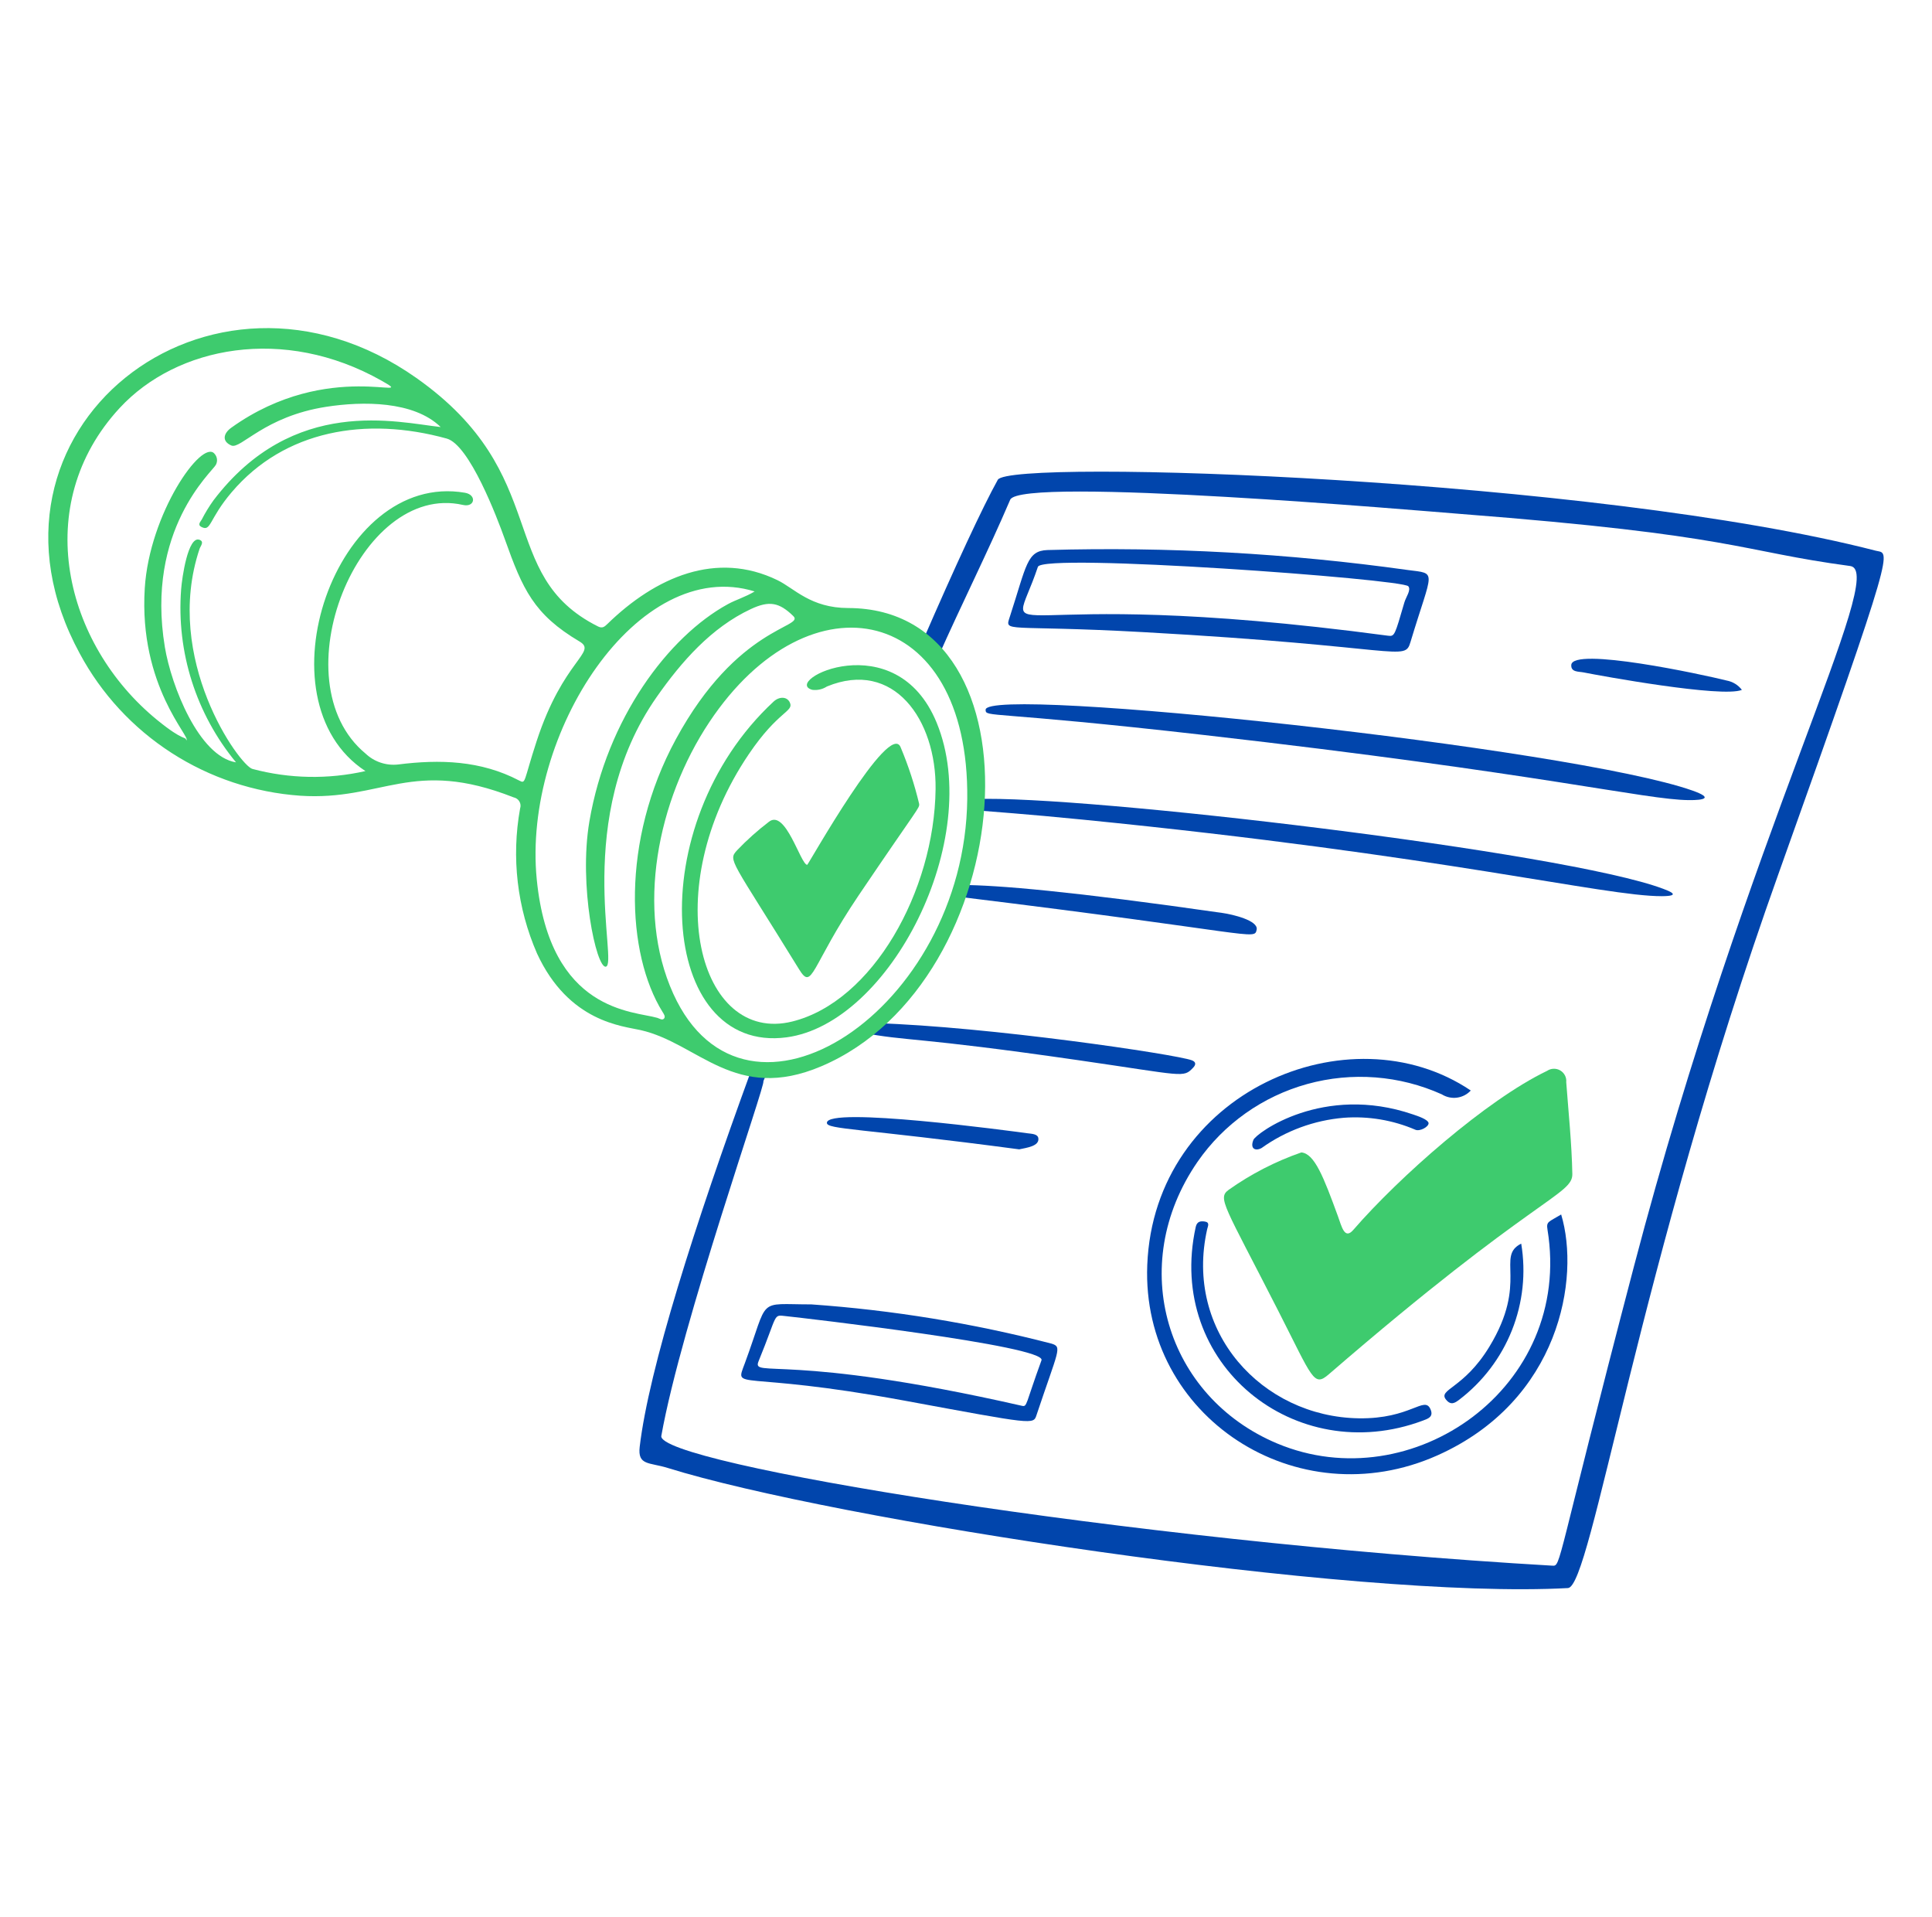
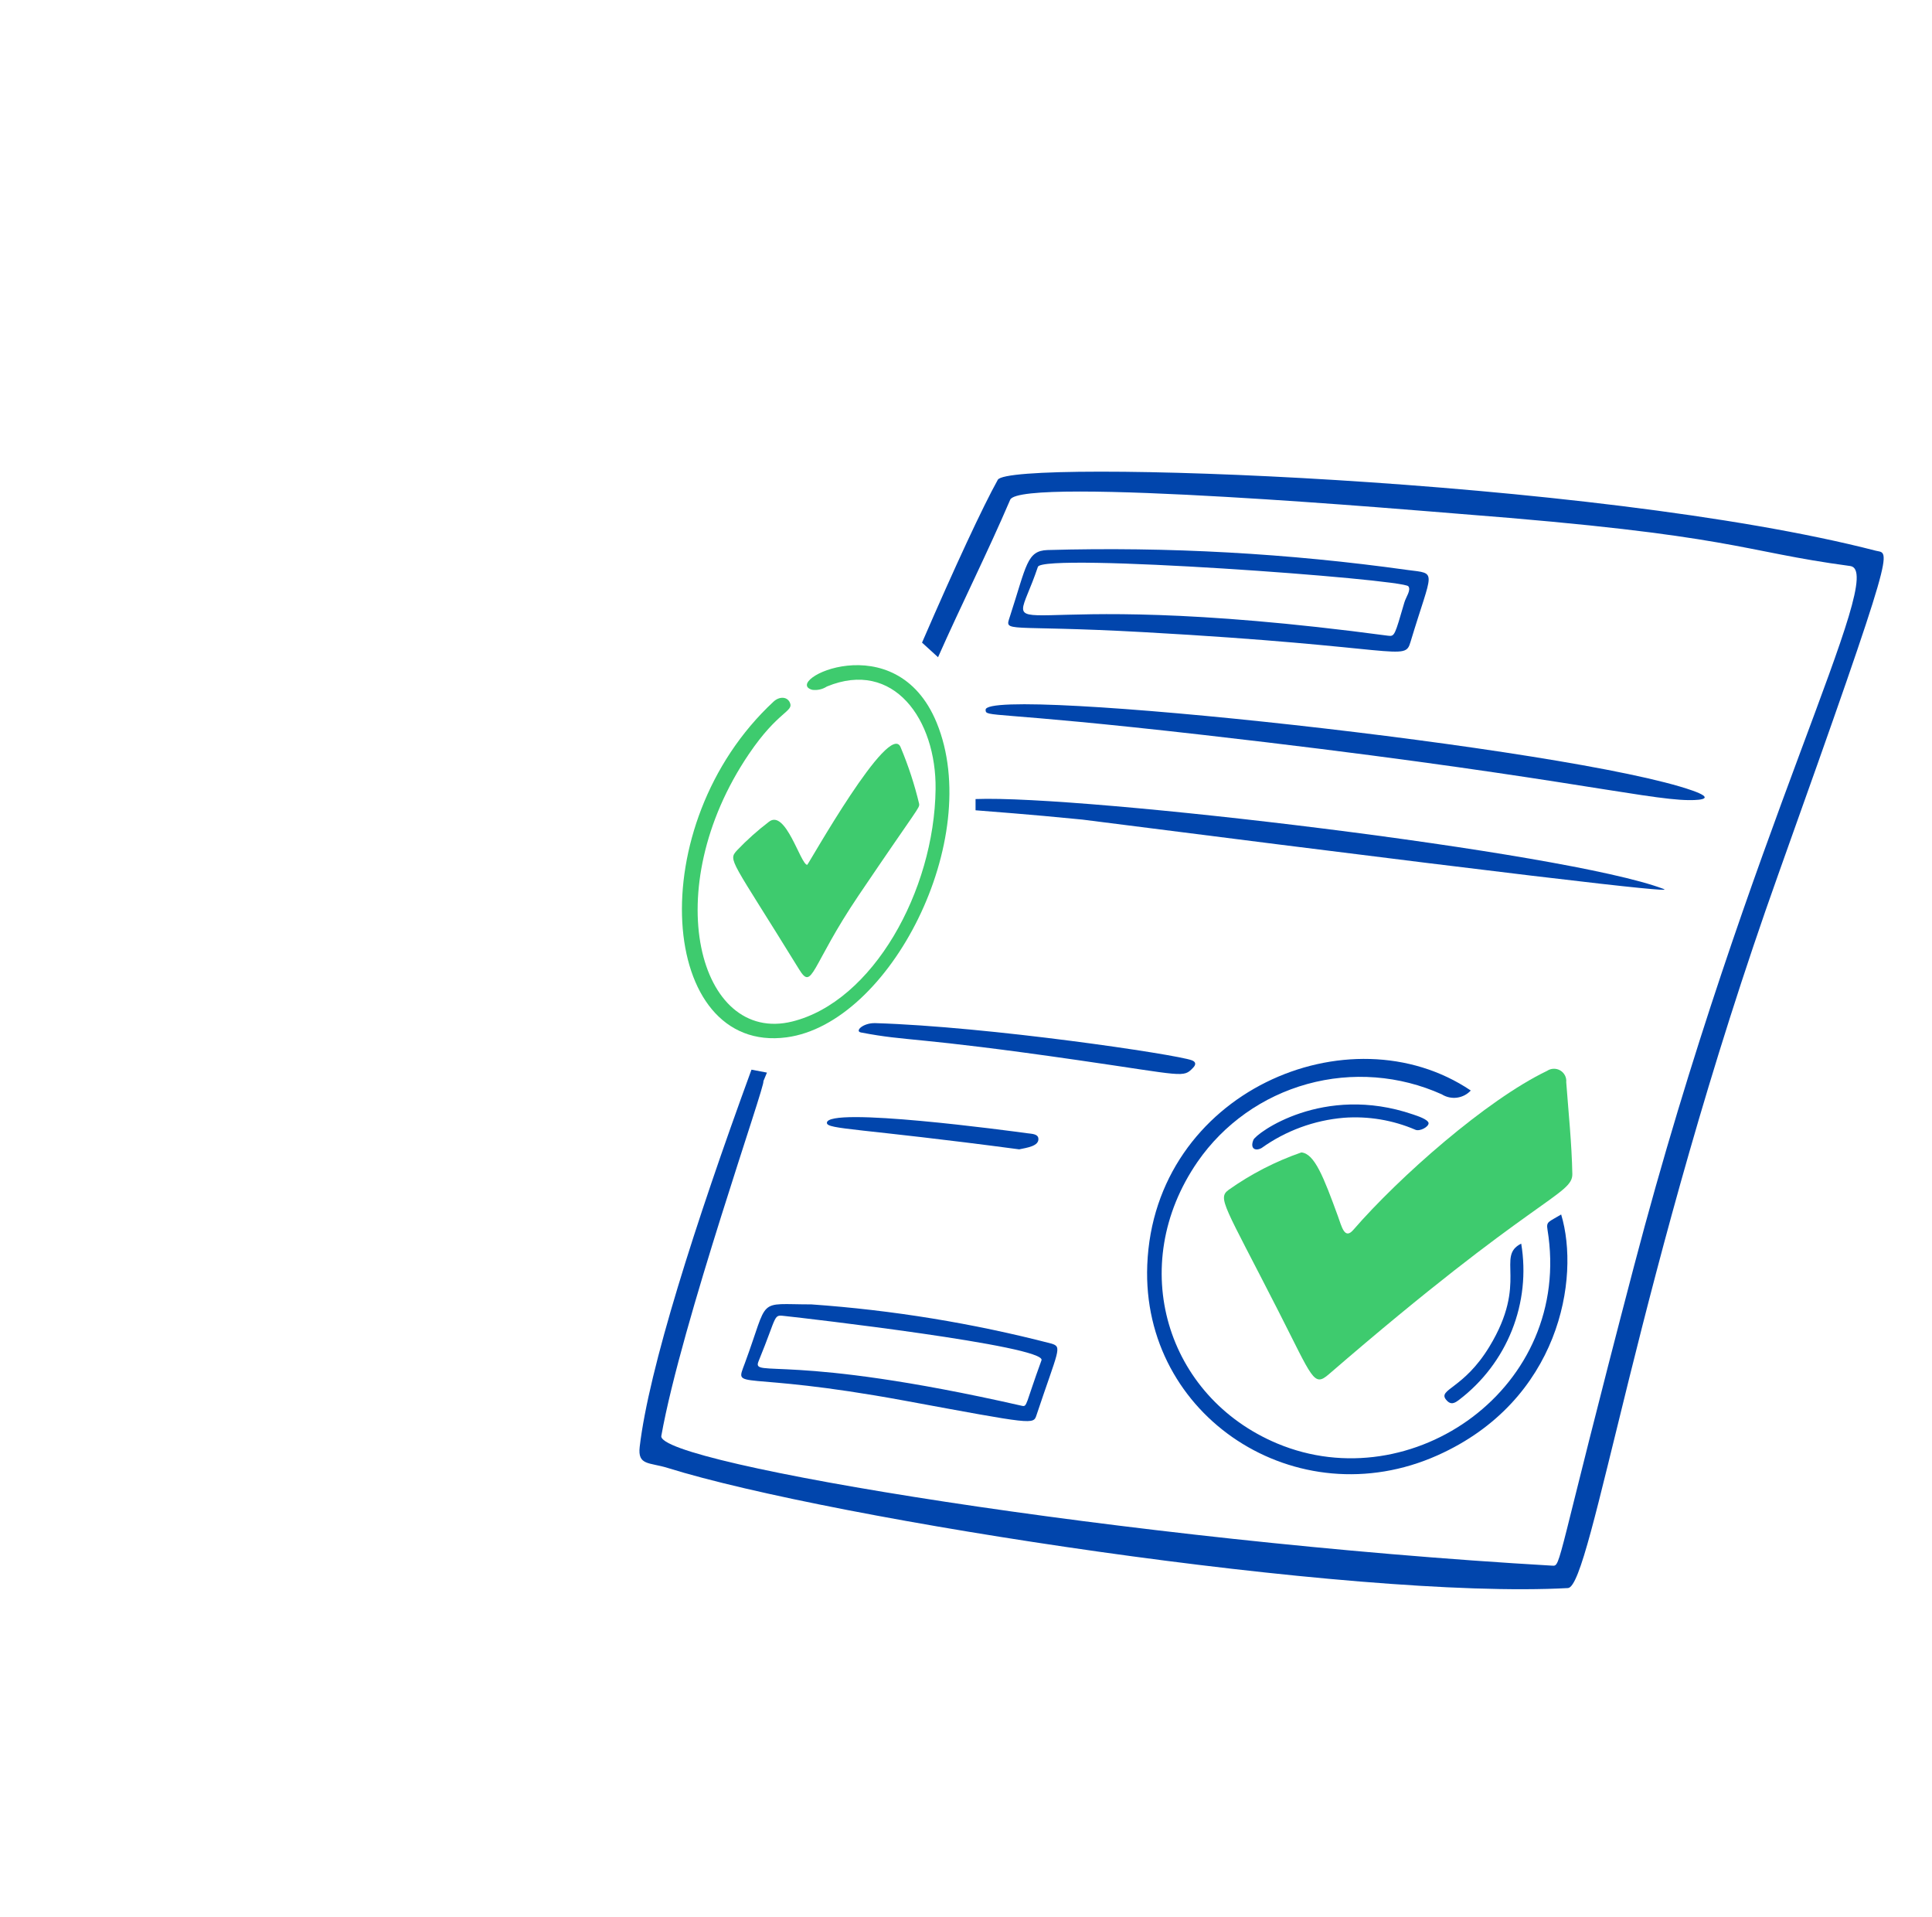
<svg xmlns="http://www.w3.org/2000/svg" width="128" height="127" viewBox="0 0 128 127" fill="none">
  <path d="M66.107 31.779C66.895 30.365 105.665 31.675 124.278 36.478C125.204 36.716 125.797 35.565 117.825 57.89C108.489 84.029 105.436 105.103 103.881 105.188C89.641 105.97 55.158 100.643 44.224 97.228C43.011 96.852 42.235 97.08 42.382 95.831C42.984 90.7 46.032 81.118 49.787 70.852L50.812 71.046L50.571 71.628C50.816 71.582 45.137 87.673 43.814 95.11C43.492 96.919 74.649 102.073 102.848 103.705C103.443 103.739 103.04 103.759 108.257 83.869C115.828 55.027 125.124 37.834 122.585 37.492C115.16 36.497 115.096 35.461 96.77 34.042C94.394 33.858 67.604 31.527 66.928 33.101C65.421 36.617 63.699 40.034 62.148 43.532L61.087 42.565C63.295 37.471 65.115 33.559 66.107 31.779Z" fill="#0145AC" />
  <path d="M86.218 76.333C87.09 76.411 87.693 77.958 88.644 80.566C88.889 81.237 89.08 82.133 89.657 81.467C92.696 77.962 98.483 72.856 102.495 70.932C102.623 70.845 102.774 70.796 102.929 70.791C103.084 70.786 103.238 70.825 103.371 70.903C103.505 70.982 103.613 71.097 103.683 71.234C103.754 71.372 103.783 71.526 103.767 71.68C103.918 73.706 104.132 75.728 104.171 77.76C104.198 79.165 101.691 79.225 88.043 91.023C87.032 91.898 86.985 91.33 84.684 86.818C81.107 79.802 80.642 79.371 81.402 78.811C82.881 77.762 84.502 76.928 86.218 76.333Z" fill="#3ECB6E" />
  <path d="M97.443 72.232C97.204 72.491 96.881 72.658 96.53 72.705C96.179 72.751 95.823 72.674 95.523 72.486C92.726 71.227 89.572 70.984 86.613 71.801C83.654 72.618 81.079 74.442 79.34 76.954C74.593 83.841 77.267 92.53 84.618 95.612C93.541 99.352 104.237 91.915 102.526 81.452C102.435 80.899 102.59 80.953 103.431 80.444C104.703 84.658 103.336 92.779 95.239 96.397C85.93 100.556 75.614 93.835 76.009 83.792C76.458 72.331 89.407 66.821 97.443 72.232Z" fill="#0145AC" />
  <path d="M75.794 41.873C66.514 41.357 66.546 41.95 66.91 40.831C68.017 37.43 68.03 36.48 69.399 36.433C77.376 36.207 85.357 36.649 93.259 37.754C95.264 38.014 94.904 37.691 93.451 42.517C93.05 43.867 92.915 42.823 75.794 41.873ZM91.963 42.108C92.403 42.166 92.405 42.085 93.043 39.905C93.15 39.538 93.503 39.088 93.306 38.834C92.936 38.353 69.079 36.601 68.763 37.546C66.746 43.572 65.258 38.541 91.963 42.108Z" fill="#0145AC" />
-   <path d="M71.719 54.288C95.668 56.664 106.285 59.371 110.1 59.36C111.472 59.355 110.55 59.007 110.196 58.874C103.714 56.424 71.682 52.646 64.633 52.927V53.671C65.783 53.769 67.885 53.908 71.719 54.288Z" fill="#0145AC" />
+   <path d="M71.719 54.288C111.472 59.355 110.55 59.007 110.196 58.874C103.714 56.424 71.682 52.646 64.633 52.927V53.671C65.783 53.769 67.885 53.908 71.719 54.288Z" fill="#0145AC" />
  <path d="M111.879 52.997C108.963 52.967 102.247 51.247 79.79 48.687C65.482 47.056 65.31 47.539 65.299 47.015C65.266 45.385 104.165 49.54 112.147 52.371C113.525 52.861 112.892 53.007 111.879 52.997Z" fill="#0145AC" />
  <path d="M53.756 86.399C59.131 86.777 64.459 87.647 69.672 88.999C70.387 89.225 70.12 89.397 68.671 93.732C68.458 94.372 68.521 94.361 59.953 92.779C48.774 90.719 48.648 92.188 49.348 90.296C50.989 85.859 50.072 86.399 53.756 86.399ZM67.701 93.115C68.065 93.198 67.923 93.051 69.002 90.099C69.348 89.153 53.089 87.284 52.081 87.178C51.185 87.086 51.576 86.948 50.255 90.169C49.792 91.306 52.16 89.585 67.701 93.115Z" fill="#0145AC" />
  <path d="M78.963 70.231C79.243 70.337 79.242 70.519 79.048 70.721C78.385 71.412 78.493 71.243 71.484 70.23C60.437 68.633 60.22 68.997 57.042 68.388C56.606 68.305 57.177 67.745 57.99 67.769C65.497 67.997 77.914 69.835 78.963 70.231Z" fill="#0145AC" />
-   <path d="M83.257 61.576C83.379 60.965 81.628 60.563 81.016 60.476C70.984 59.033 66.053 58.625 63.72 58.619L63.522 59.4C83.21 61.805 83.105 62.313 83.257 61.576Z" fill="#0145AC" />
-   <path d="M90.015 93.944C93.483 93.999 94.374 92.403 94.779 93.356C94.993 93.858 94.594 93.974 94.267 94.097C85.819 97.26 77.215 90.35 79.221 81.266C79.302 80.902 79.541 80.869 79.821 80.911C80.172 80.964 80.023 81.22 79.98 81.41C78.442 88.214 83.615 93.842 90.015 93.944Z" fill="#0145AC" />
-   <path d="M115.405 45.696C114.098 46.236 106.005 44.757 104.914 44.538C104.594 44.474 104.073 44.534 104.101 44.047C104.171 42.818 112.832 44.682 114.399 45.077C114.8 45.151 115.159 45.372 115.405 45.696Z" fill="#0145AC" />
  <path d="M94.648 74.39C94.654 74.648 94.064 74.952 93.782 74.835C92.286 74.191 90.655 73.917 89.029 74.038C87.065 74.204 85.183 74.896 83.585 76.04C83.187 76.263 82.796 76.1 83.043 75.499C83.219 75.07 87.651 71.777 93.61 73.815C93.951 73.931 94.599 74.142 94.648 74.39Z" fill="#0145AC" />
  <path d="M100.784 82.374C101.107 84.306 100.895 86.288 100.171 88.11C99.447 89.931 98.238 91.523 96.673 92.716C96.401 92.919 96.128 93.114 95.802 92.706C95.248 92.017 96.977 91.995 98.676 89.199C101.283 84.91 99.085 83.221 100.784 82.374Z" fill="#0145AC" />
  <path d="M67.525 76.129C56.935 74.724 54.795 74.812 54.784 74.378C54.755 73.261 66.979 74.916 68.08 75.065C68.355 75.103 68.756 75.103 68.794 75.399C68.86 75.917 68.032 76.021 67.525 76.129Z" fill="#0145AC" />
-   <path d="M12.352 49.04C12.392 49.016 12.402 49.021 12.375 48.983C12.378 48.994 12.377 49.005 12.373 49.016C12.368 49.026 12.361 49.034 12.352 49.04Z" fill="#3ECB6E" />
-   <path d="M19.879 52.705C16.843 52.489 13.912 51.512 11.36 49.866C8.808 48.221 6.718 45.959 5.287 43.294C-2.707 28.593 13.867 15.361 27.59 25.038C36.683 31.452 32.802 38.081 39.622 41.495C39.899 41.634 40.044 41.522 40.222 41.349C43.45 38.199 47.478 36.472 51.508 38.428C52.63 38.972 53.705 40.269 56.192 40.274C69.463 40.295 67.591 65.033 54.415 70.627C48.678 73.061 46.291 69.109 42.447 68.232C41.259 67.961 37.684 67.711 35.581 63.16C34.262 60.138 33.871 56.797 34.457 53.556C34.484 53.479 34.493 53.397 34.486 53.317C34.478 53.236 34.452 53.157 34.411 53.087C34.37 53.017 34.314 52.956 34.248 52.909C34.181 52.862 34.105 52.83 34.024 52.814C27.3 50.169 25.344 53.07 19.879 52.705ZM15.64 50.499C12.987 47.286 11.684 43.183 12 39.042C12.059 38.259 12.46 35.457 13.224 35.756C13.552 35.883 13.284 36.17 13.224 36.346C10.774 43.642 15.878 50.706 16.723 50.931C19.17 51.584 21.741 51.633 24.211 51.073C17.015 46.374 22.224 31.165 30.803 32.638C31.604 32.776 31.465 33.626 30.671 33.445C23.774 31.881 18.417 45.124 24.222 49.917C24.505 50.185 24.843 50.389 25.214 50.513C25.585 50.638 25.979 50.681 26.368 50.638C29.131 50.288 31.854 50.367 34.394 51.699C34.85 51.938 34.667 51.808 35.55 49.101C37.321 43.674 39.599 43.204 38.393 42.49C35.357 40.691 34.63 39.032 33.45 35.726C32.931 34.272 31.104 29.465 29.596 29.049C24.242 27.57 18.845 28.491 15.35 32.602C13.814 34.407 13.999 35.237 13.344 34.903C13.061 34.757 13.291 34.552 13.369 34.409C13.596 33.968 13.855 33.543 14.145 33.139C19.446 26.169 26.358 27.983 29.195 28.285C27.409 26.549 24.026 26.571 21.616 26.945C17.513 27.58 15.95 29.774 15.33 29.509C14.678 29.23 14.806 28.702 15.318 28.334C21.803 23.686 27.931 26.716 25.28 25.216C18.8 21.552 11.703 22.941 7.927 27.026C2.011 33.424 4.251 42.659 10.412 47.689C12.245 49.183 12.272 48.736 12.349 49.041C12.688 48.851 9.183 45.466 9.591 38.962C9.901 34.009 13.377 29.067 14.207 30.049C14.299 30.147 14.357 30.272 14.374 30.405C14.391 30.538 14.365 30.673 14.3 30.791C14.075 31.236 9.628 35.07 10.923 42.865C11.35 45.434 13.179 50.108 15.64 50.496V50.499ZM64.083 52.931C64.232 40.018 53.651 37.835 46.995 47.832C43.55 53.007 42.1 60.298 44.605 65.819C49.424 76.439 63.922 66.876 64.083 52.928V52.931ZM49.997 39.176C42.269 36.784 34.607 48.594 35.561 58.246C36.434 67.08 42.015 66.963 43.551 67.42C43.695 67.463 43.877 67.61 43.999 67.46C44.104 67.329 43.972 67.151 43.894 67.025C41.507 63.183 41.115 55.706 44.781 48.959C48.854 41.457 53.339 41.57 52.56 40.808C51.62 39.891 50.96 39.776 49.749 40.342C47.126 41.566 45.142 43.834 43.508 46.165C37.904 54.159 40.993 63.891 40.136 64.03C39.502 64.131 38.329 58.64 39.048 54.412C40.217 47.574 44.288 42.164 48.227 40.015C48.768 39.72 49.37 39.552 49.997 39.176Z" fill="#3ECB6E" />
  <path d="M60.895 53.24C60.933 53.534 60.868 53.418 56.898 59.291C53.698 64.027 53.847 65.675 52.939 64.201C48.416 56.857 48.215 57.007 48.832 56.321C49.481 55.641 50.183 55.013 50.931 54.442C52.043 53.535 53.035 57.257 53.479 57.285C53.543 57.288 58.961 47.601 59.676 49.514C60.183 50.722 60.591 51.968 60.895 53.24Z" fill="#3ECB6E" />
  <path d="M61.985 52.27C62.041 47.671 59.207 43.644 54.784 45.472C54.498 45.657 54.155 45.736 53.816 45.692C51.725 45.121 59.349 41.27 62.059 47.875C65.22 55.581 58.957 67.8 52.113 68.71C43.655 69.835 42.432 54.658 51.252 46.471C51.625 46.126 52.141 46.124 52.329 46.532C52.612 47.142 51.569 47.061 49.616 49.945C43.536 58.924 46.313 69.189 52.488 67.662C57.823 66.338 61.903 59.019 61.985 52.27Z" fill="#3ECB6E" />
</svg>